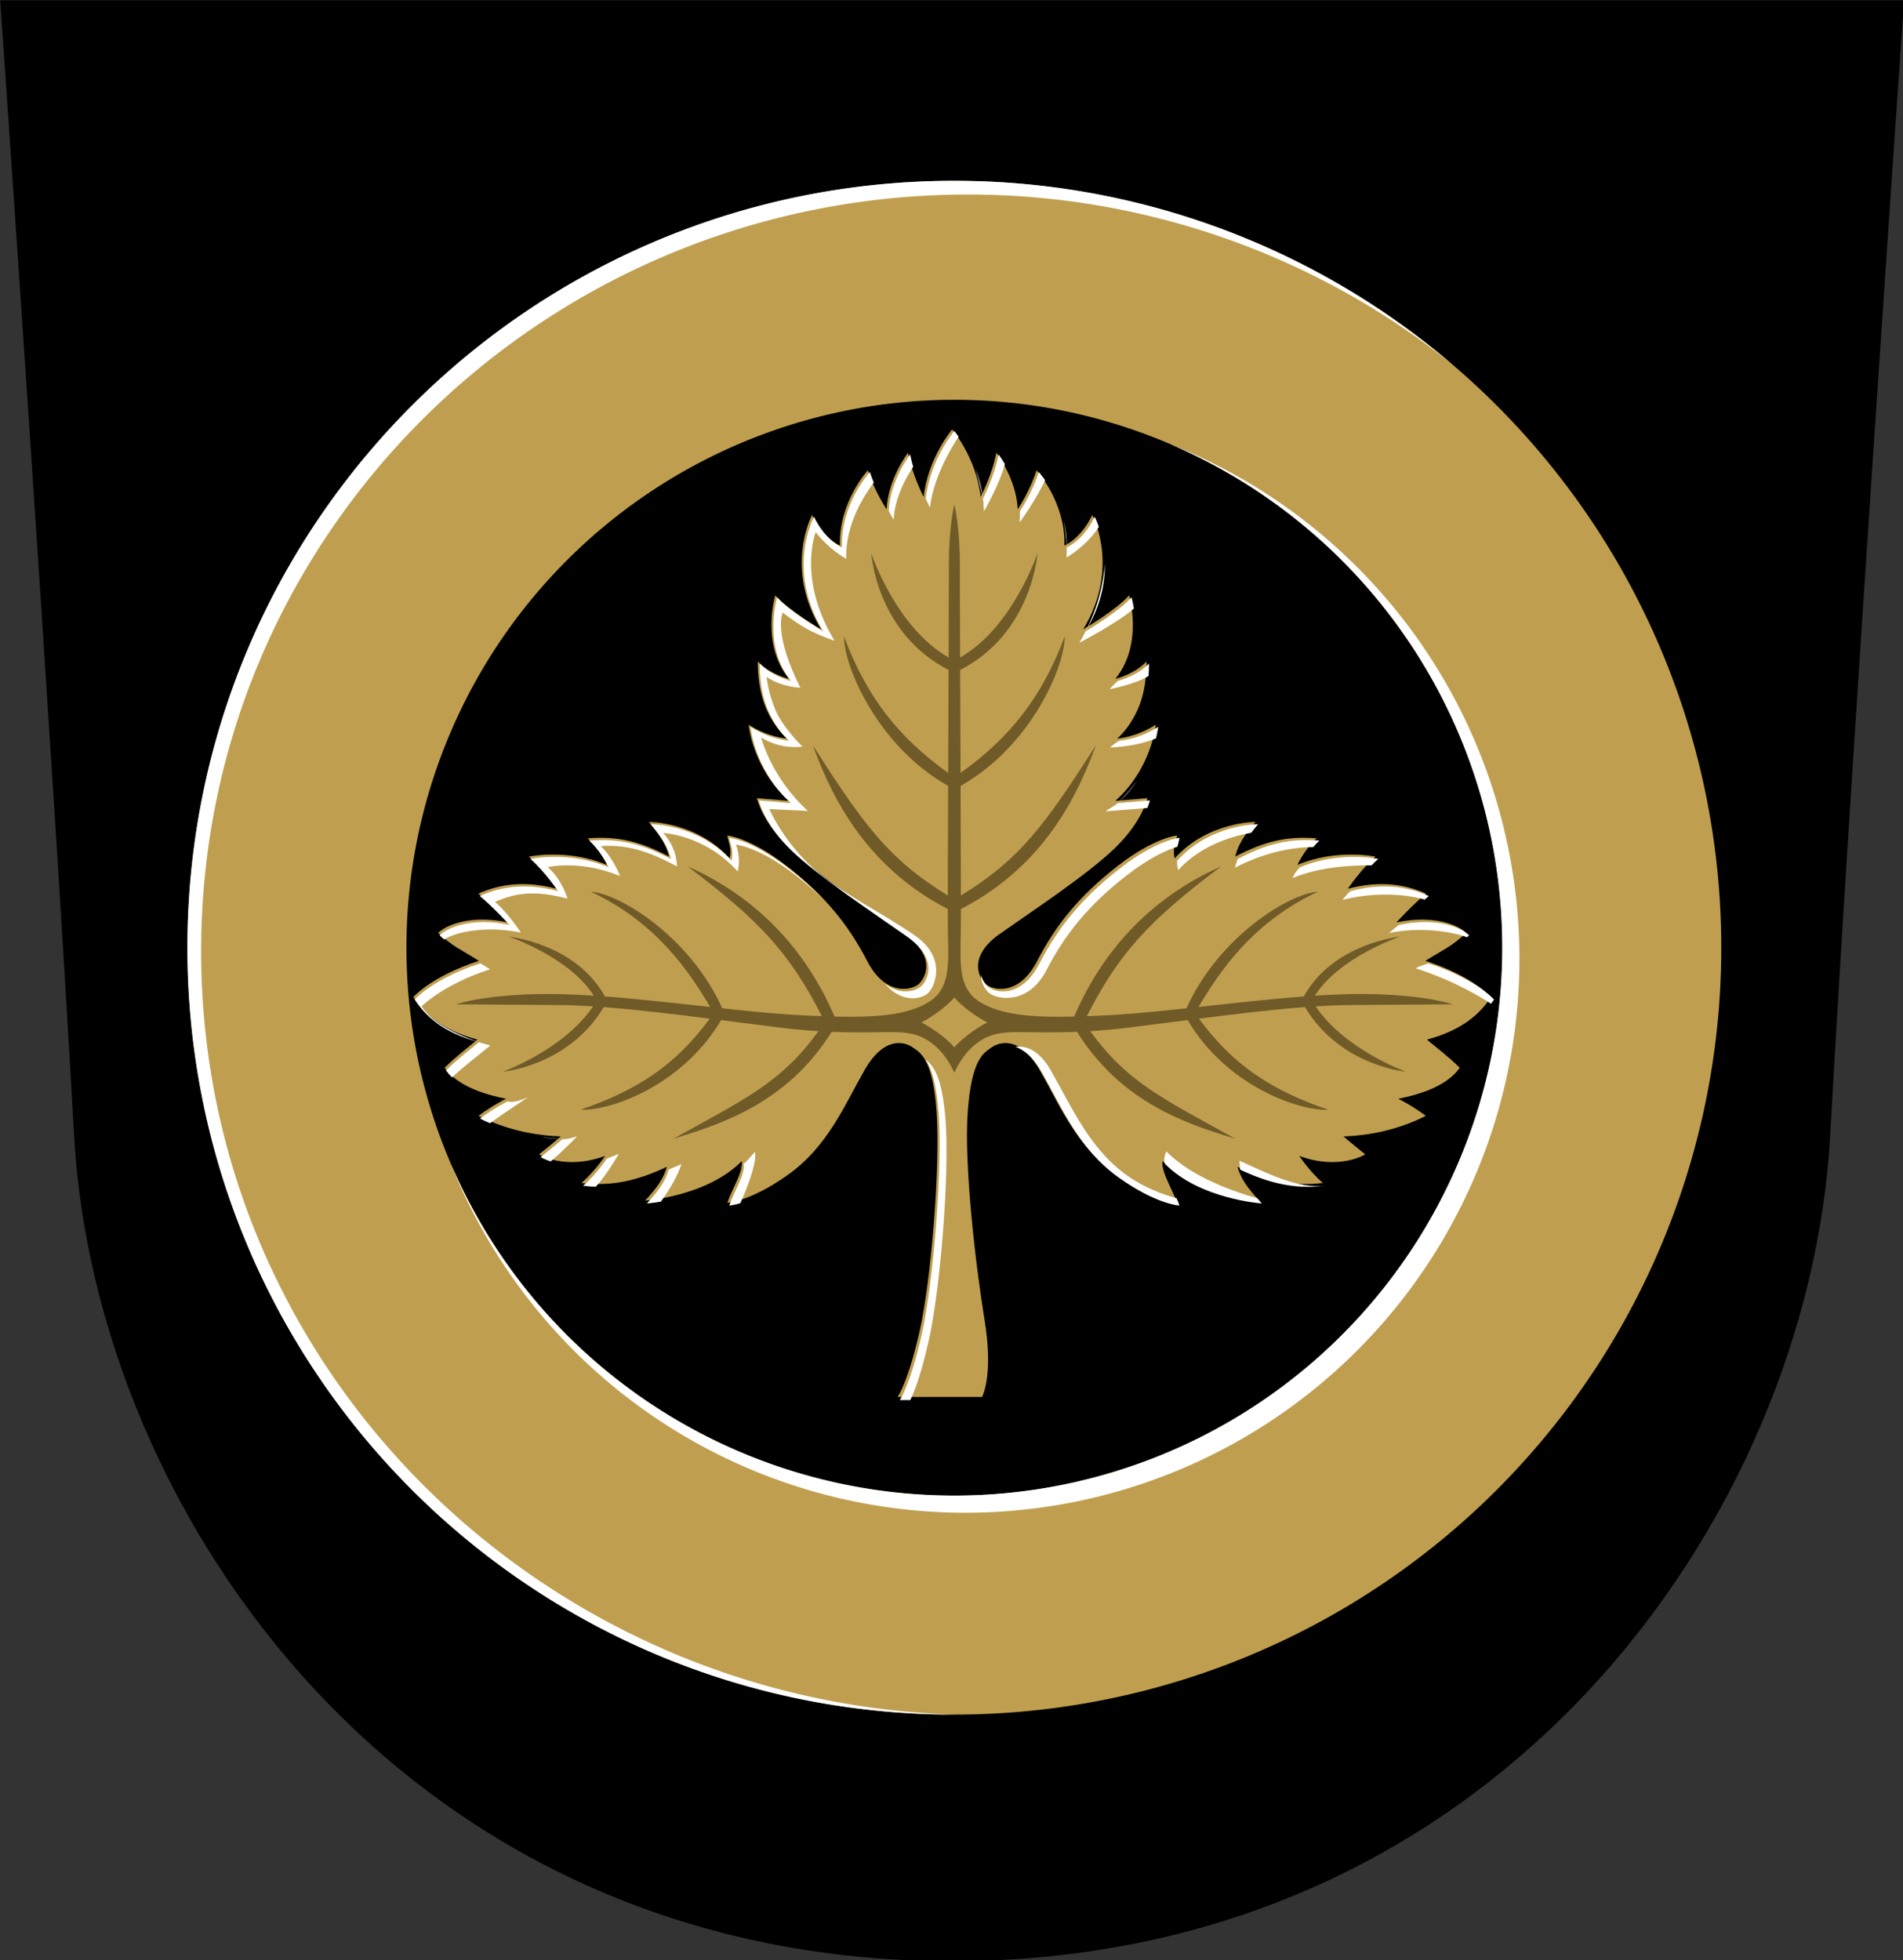
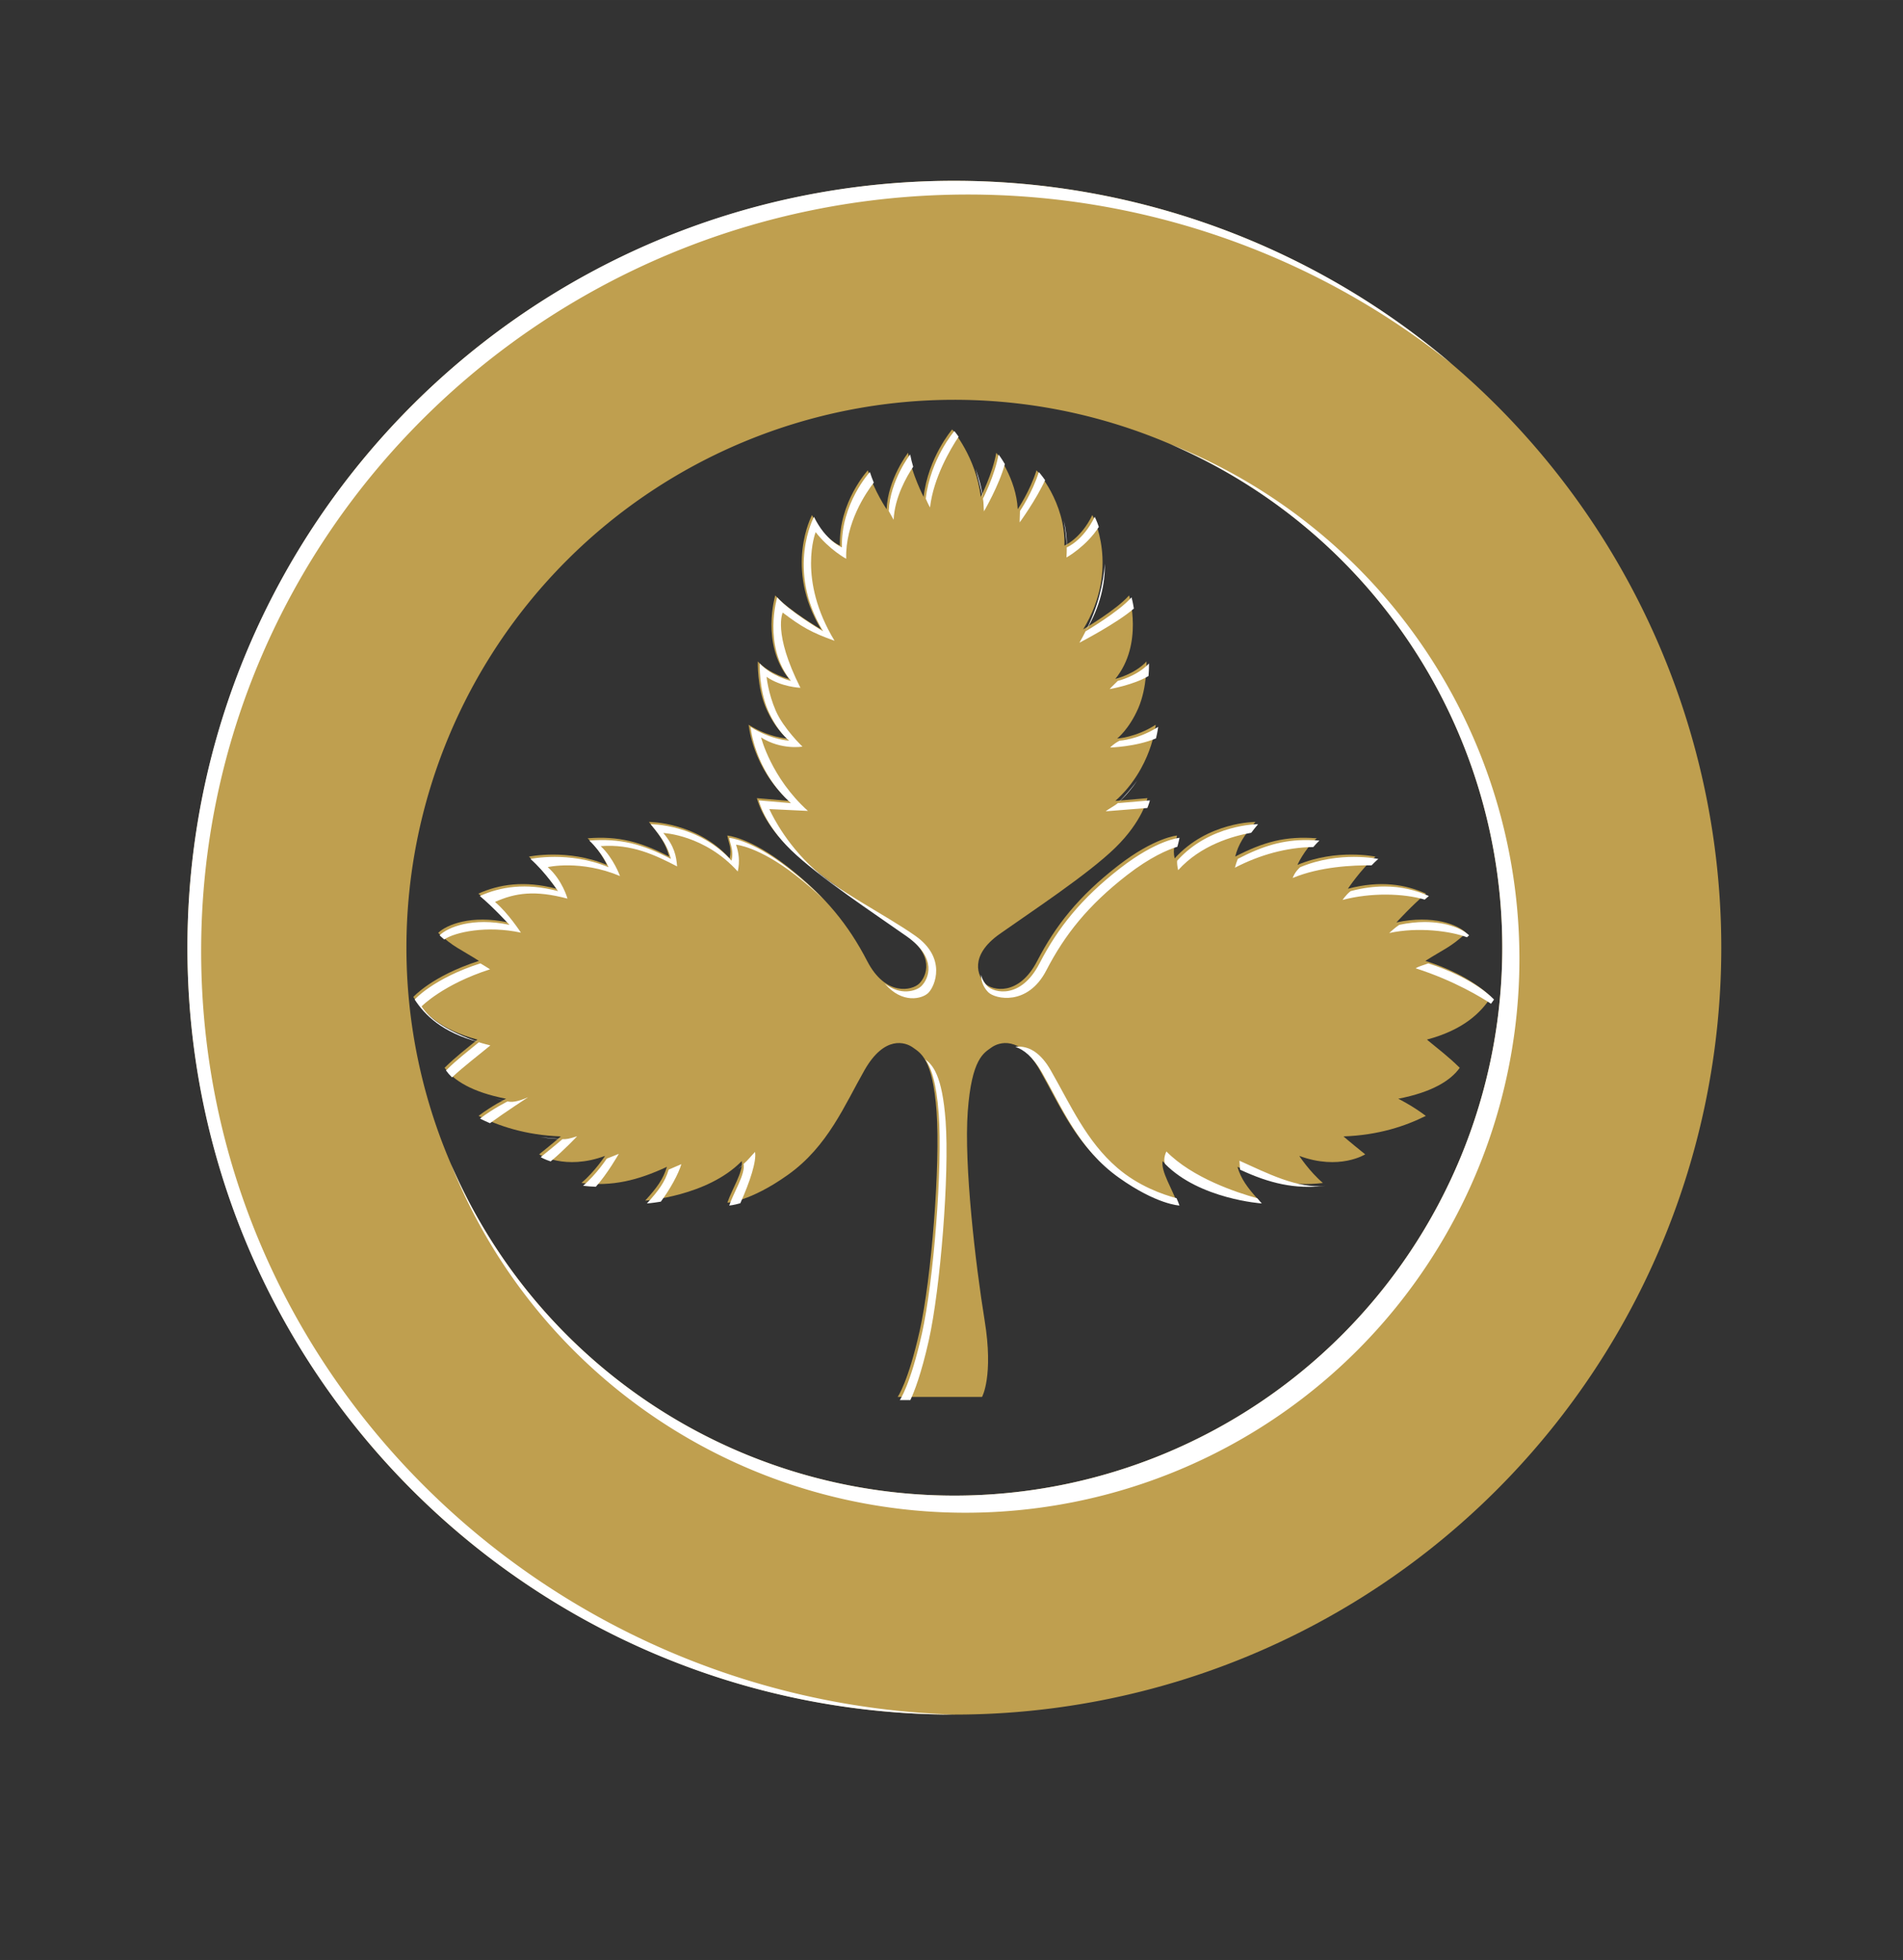
<svg xmlns="http://www.w3.org/2000/svg" xmlns:ns1="http://sodipodi.sourceforge.net/DTD/sodipodi-0.dtd" xmlns:ns2="http://www.inkscape.org/namespaces/inkscape" width="500" height="515" viewBox="0 0 132.292 136.26" version="1.1" id="svg847" ns1:docname="suonenjoki.svg" ns2:version="1.0.2 (e86c870879, 2021-01-15, custom)">
  <rect x="0" y="0" width="132.292" height="136.26" fill="#333333" stroke="none" />
  <defs id="defs841" />
  <ns1:namedview id="base" pagecolor="#ffffff" bordercolor="#666666" borderopacity="1.0" ns2:pageopacity="0.0" ns2:pageshadow="2" ns2:zoom="0.98994949" ns2:cx="280.43445" ns2:cy="161.9907" ns2:document-units="px" ns2:current-layer="layer1" ns2:document-rotation="0" showgrid="false" ns2:snap-smooth-nodes="true" ns2:showpageshadow="false" borderlayer="true" units="px" ns2:window-width="1920" ns2:window-height="1017" ns2:window-x="-8" ns2:window-y="-4" ns2:window-maximized="1" ns2:snap-global="true" />
  <g ns2:label="Layer 1" ns2:groupmode="layer" id="layer1" transform="translate(-34.656,-46.964)">
    <g id="g1131" transform="matrix(0.9,0,0,0.9,3.48,4.716)" style="stroke-width:1.112">
-       <path style="font-variation-settings:normal;opacity:1;vector-effect:none;fill:#000000;fill-opacity:1;stroke:none;stroke-width:0.294;stroke-linecap:butt;stroke-linejoin:miter;stroke-miterlimit:4;stroke-dasharray:none;stroke-dashoffset:0;stroke-opacity:1;stop-color:#000000;stop-opacity:1" d="m 181.715,46.964 c 0,0 -4.077,58.397 -5.71,87.711 -1.633,29.314 -25.572,63.76 -67.82,63.76 -42.247,0 -66.187,-34.446 -67.82,-63.76 -1.633,-29.314 -5.71,-87.711 -5.71,-87.711 z" id="path844" ns1:nodetypes="cszscc" />
+       <path style="font-variation-settings:normal;opacity:1;vector-effect:none;fill:#000000;fill-opacity:1;stroke:none;stroke-width:0.294;stroke-linecap:butt;stroke-linejoin:miter;stroke-miterlimit:4;stroke-dasharray:none;stroke-dashoffset:0;stroke-opacity:1;stop-color:#000000;stop-opacity:1" d="m 181.715,46.964 z" id="path844" ns1:nodetypes="cszscc" />
      <g id="g1092" transform="translate(1.0300466e-5)" style="stroke-width:1.112">
        <path id="path848" style="opacity:1;fill:#bf9f4f;fill-opacity:1;stroke:none;stroke-width:1.112;stroke-linecap:square;stroke-miterlimit:4;stroke-dasharray:none" d="M 408.523,229.842 A 223.541,223.541 0 0 0 185.348,453.383 223.541,223.541 0 0 0 408.891,676.924 223.541,223.541 0 0 0 632.432,453.383 223.541,223.541 0 0 0 408.891,229.842 a 223.541,223.541 0 0 0 -0.367,0 z m 0.291,63.832 a 159.709,159.709 0 0 1 0.074,0 A 159.709,159.709 0 0 1 568.598,453.383 159.709,159.709 0 0 1 408.889,613.092 159.709,159.709 0 0 1 249.182,453.383 159.709,159.709 0 0 1 408.814,293.674 Z" transform="scale(0.265)" />
        <path id="circle879" style="opacity:1;fill:#ffffff;stroke:none;stroke-width:1.112;stroke-linecap:square;stroke-miterlimit:4;stroke-dasharray:none" d="M 408.523,229.842 C 285.208,230.043 185.348,330.067 185.348,453.383 185.348,576.842 285.432,676.925 408.891,676.924 288.462,673.136 189.347,576.137 189.348,454.352 c 6e-4,-121.784 100.083,-220.51 223.541,-220.51 51.275,-5.4e-4 100.991,17.387 140.814,49.248 -40.421,-34.373 -91.752,-53.248 -144.812,-53.248 z m 63.469,76.828 A 159.709,159.709 0 0 1 568.598,453.383 159.709,159.709 0 0 1 408.889,613.092 159.709,159.709 0 0 1 262.186,516.51 161.463,161.463 0 0 0 412.133,618.088 161.463,161.463 0 0 0 573.596,456.625 161.463,161.463 0 0 0 471.992,306.67 Z" transform="scale(0.265)" />
      </g>
      <g id="g1087" transform="translate(-0.326)" style="stroke-width:1.112">
        <path style="font-variation-settings:normal;opacity:1;vector-effect:none;fill:#bf9f4f;fill-opacity:1;stroke:none;stroke-width:0.294;stroke-linecap:butt;stroke-linejoin:miter;stroke-miterlimit:4;stroke-dasharray:none;stroke-dashoffset:0;stroke-opacity:1;stop-color:#000000;stop-opacity:1" d="m 104.302,154.849 c 0,0 0.802,-1.102 1.704,-5.112 0.902,-4.009 1.604,-12.829 1.303,-16.938 -0.301,-4.109 -1.25,-4.52 -1.825,-4.939 -0.574,-0.419 -2.192,-0.963 -3.735,1.734 -1.542,2.697 -2.827,5.898 -5.928,8.102 -2.936,2.087 -4.671,2.147 -4.671,2.147 0.335,-1.012 1.251,-2.409 1.11,-3.211 -2.669,2.724 -7.458,3.051 -7.458,3.051 0.902,-0.99 1.398,-1.664 1.676,-2.607 -2.258,1.05 -4.216,1.532 -6.6,1.244 1.03,-0.878 1.825,-2.09 1.825,-2.09 -3.099,1.145 -5.094,-0.12 -5.094,-0.12 1.175,-0.943 1.678,-1.386 1.678,-1.386 -2.732,-0.097 -4.812,-0.811 -6.359,-1.585 1.038,-0.788 2.126,-1.325 2.126,-1.325 -2.616,-0.505 -4.056,-1.412 -4.747,-2.39 0.905,-0.892 1.586,-1.385 2.536,-2.177 -2.858,-0.765 -4.189,-2.108 -4.951,-3.293 0,0 1.438,-1.624 5.069,-2.788 -1.414,-0.902 -1.989,-1.069 -3.149,-2.162 0.617,-0.617 2.545,-1.423 5.388,-0.808 0,0 -1.281,-1.395 -2.284,-2.226 1.578,-0.708 3.524,-1.039 6.03,-0.377 0,0 -0.992,-1.488 -2.126,-2.48 0,0 2.977,-0.638 6.024,0.638 0,0 -0.496,-1.134 -1.488,-2.055 2.394,-0.186 4.084,0.267 6.295,1.412 -0.239,-0.954 -0.705,-1.648 -1.564,-2.676 0,0 3.69,-0.017 6.242,2.818 0.175,-0.795 -0.075,-1.15 -0.183,-1.767 0,0 1.73,0.134 4.575,2.344 3.005,2.334 4.8,4.591 6.227,7.35 1.426,2.76 3.485,2.277 4.027,1.735 0.542,-0.542 1.261,-2.136 -1.134,-3.827 -2.395,-1.691 -6.818,-4.601 -8.93,-6.662 -2.112,-2.06 -2.48,-3.827 -2.48,-3.827 l 2.48,0.213 c -2.835,-2.551 -3.118,-5.882 -3.118,-5.882 1.559,0.992 2.977,1.063 2.977,1.063 0,0 -0.921,-0.709 -1.63,-2.339 -0.709,-1.63 -0.638,-3.614 -0.638,-3.614 0.921,0.992 2.41,1.347 2.41,1.347 -2.197,-2.693 -1.063,-6.449 -1.063,-6.449 0.992,1.134 3.544,2.622 3.544,2.622 -2.893,-4.767 -0.705,-8.828 -0.705,-8.828 0.902,1.854 2.155,2.355 2.155,2.355 -0.1,-3.358 2.155,-5.813 2.155,-5.813 0.501,1.604 1.453,3.007 1.453,3.007 0.1,-2.355 1.654,-4.36 1.654,-4.36 0.301,1.654 1.203,3.408 1.203,3.408 0.351,-3.057 2.205,-5.212 2.205,-5.212 0,0 1.854,2.155 2.205,5.212 0,0 0.902,-1.754 1.203,-3.408 0,0 1.554,2.005 1.654,4.36 0,0 0.952,-1.403 1.453,-3.007 0,0 2.255,2.456 2.155,5.813 0,0 1.253,-0.501 2.155,-2.355 0,0 2.188,4.061 -0.705,8.828 0,0 2.551,-1.488 3.544,-2.622 0,0 1.134,3.756 -1.063,6.449 0,0 1.488,-0.354 2.41,-1.347 0,0 0.071,1.984 -0.638,3.614 -0.709,1.63 -1.63,2.339 -1.63,2.339 0,0 1.417,-0.071 2.977,-1.063 0,0 -0.283,3.331 -3.118,5.882 l 2.48,-0.213 c 0,0 -0.369,1.767 -2.48,3.827 -2.112,2.06 -6.535,4.971 -8.93,6.662 -2.395,1.691 -1.676,3.285 -1.134,3.827 0.542,0.542 2.601,1.024 4.027,-1.735 1.426,-2.76 3.222,-5.017 6.227,-7.35 2.845,-2.209 4.575,-2.344 4.575,-2.344 -0.108,0.617 -0.358,0.972 -0.183,1.767 2.551,-2.835 6.242,-2.818 6.242,-2.818 -0.859,1.028 -1.326,1.722 -1.564,2.676 2.211,-1.145 3.901,-1.599 6.295,-1.412 -0.992,0.921 -1.488,2.055 -1.488,2.055 3.047,-1.276 6.024,-0.638 6.024,-0.638 -1.134,0.992 -2.126,2.48 -2.126,2.48 2.506,-0.662 4.452,-0.33 6.03,0.377 -1.004,0.831 -2.284,2.226 -2.284,2.226 2.843,-0.615 4.77,0.191 5.388,0.808 -1.16,1.093 -1.735,1.26 -3.149,2.162 3.631,1.163 5.069,2.788 5.069,2.788 -0.762,1.185 -2.092,2.528 -4.951,3.293 0.95,0.791 1.631,1.285 2.536,2.177 -0.691,0.978 -2.131,1.885 -4.747,2.39 0,0 1.088,0.537 2.126,1.325 -1.547,0.774 -3.627,1.489 -6.359,1.585 0,0 0.503,0.443 1.678,1.386 0,0 -1.995,1.265 -5.094,0.12 0,0 0.794,1.212 1.825,2.09 -2.384,0.288 -4.343,-0.194 -6.6,-1.244 0.279,0.943 0.774,1.617 1.676,2.607 0,0 -4.789,-0.327 -7.458,-3.051 -0.141,0.802 0.775,2.198 1.11,3.211 0,0 -1.734,-0.061 -4.671,-2.147 -3.101,-2.204 -4.386,-5.406 -5.928,-8.102 -1.542,-2.697 -3.16,-2.153 -3.735,-1.734 -0.574,0.419 -1.524,0.83 -1.825,4.939 -0.301,4.109 0.601,11.827 1.303,16.136 0.702,4.31 -0.2,5.913 -0.2,5.913 z" id="path913" ns1:nodetypes="csszzscccccccccccccccccccccccccszzzsccccscccccccccccccccccccccsccccszzzscccccccccccccccccccccccccszzszcc" />
-         <path id="path943-8" style="font-variation-settings:normal;vector-effect:none;fill:#705b28;fill-opacity:1;stroke:none;stroke-width:1.112;stroke-linecap:butt;stroke-linejoin:miter;stroke-miterlimit:4;stroke-dasharray:none;stroke-dashoffset:0;stroke-opacity:1;stop-color:#000000" d="m 410.121,324.197 c 0,0 -1.635,6.409 -1.596,17.463 0.011,3.333 -0.03,14.231 -0.08,27.133 -15.402,-8.803 -22.553,-30.4 -22.553,-30.4 0,0 1.478,23.247 22.539,34.029 -0.039,9.753 -0.077,19.43 -0.117,30.01 -14.238,-10.206 -23.591,-21.739 -30.377,-39.795 0,8.884 9.861,32 30.365,43.598 -0.046,12.333 -0.088,24.022 -0.092,31.934 -17.488,-10.707 -24.713,-20.976 -39.32,-43.727 6.29,17.404 16.849,36.048 39.318,47.68 0.004,3.057 0.01,5.403 0.029,6.518 0.15,8.943 0.888,16.502 -5.416,20.469 -6.303,3.966 -15.327,4.622 -27.613,4.363 -9.94,-23.217 -26.513,-36.576 -42.834,-43.775 21.067,15.837 29.794,25.332 39.127,43.658 -2.665,-0.103 -5.432,-0.236 -8.447,-0.418 -6.097,-0.367 -13.209,-1.093 -20.58,-1.891 -9.512,-21.043 -30.163,-33.508 -38.26,-33.965 16.091,7.632 26.123,18.894 34.725,33.58 -10.17,-1.119 -20.742,-2.32 -30.676,-3.068 -8.53,-15.487 -27.99,-17.426 -27.99,-17.426 0,0 17.568,5.89 24.762,17.201 -3.397,-0.222 -6.695,-0.386 -9.812,-0.449 -20.655,-0.421 -30.404,2.963 -30.404,2.963 0,0 13.515,0.092 30.238,0.227 3.04,0.024 6.3,0.16 9.738,0.379 -8.416,12.586 -26.268,19.043 -26.268,19.043 0,0 19.153,-1.651 29.385,-18.824 9.293,0.702 19.798,1.955 30.904,3.363 -9.957,13.512 -20.881,20.75 -37.635,26.537 8.051,0.454 29.44,-6.614 40.949,-26.119 5.66,0.724 11.447,1.476 17.318,2.211 3.895,0.488 7.578,0.798 11.068,1.012 -10.739,14.715 -20.257,19.19 -42.225,31.314 16.639,-4.885 33.93,-11.773 46.076,-31.113 16.264,0.679 21.377,-1.144 27.275,2.068 5.898,3.213 8.477,9.91 8.477,9.91 0,0 2.58,-6.698 8.479,-9.91 5.898,-3.213 11.011,-1.389 27.275,-2.068 12.146,19.341 29.437,26.228 46.076,31.113 -21.967,-12.124 -31.485,-16.599 -42.225,-31.314 3.49,-0.214 7.173,-0.524 11.068,-1.012 5.871,-0.735 11.659,-1.487 17.318,-2.211 11.509,19.505 32.899,26.574 40.949,26.119 -16.754,-5.787 -27.678,-13.025 -37.635,-26.537 11.107,-1.408 21.611,-2.661 30.904,-3.363 10.232,17.173 29.385,18.824 29.385,18.824 0,0 -17.852,-6.457 -26.268,-19.043 3.438,-0.219 6.699,-0.356 9.738,-0.379 16.723,-0.135 30.238,-0.227 30.238,-0.227 0,0 -9.749,-3.384 -30.404,-2.963 -3.117,0.064 -6.415,0.228 -9.812,0.449 7.194,-11.311 24.762,-17.201 24.762,-17.201 0,0 -19.461,1.939 -27.99,17.426 -9.934,0.749 -20.505,1.949 -30.676,3.068 8.601,-14.686 18.634,-25.948 34.725,-33.58 -8.097,0.457 -28.748,12.922 -38.26,33.965 -7.371,0.798 -14.483,1.523 -20.58,1.891 -3.015,0.182 -5.782,0.315 -8.447,0.418 9.333,-18.326 18.06,-27.822 39.127,-43.658 -16.321,7.199 -32.894,20.558 -42.834,43.775 -12.287,0.259 -21.311,-0.397 -27.613,-4.363 -6.302,-3.966 -5.566,-11.526 -5.416,-20.469 0.019,-1.115 0.028,-3.46 0.031,-6.518 22.469,-11.631 33.026,-30.276 39.316,-47.68 -14.607,22.751 -21.83,33.019 -39.318,43.727 -0.004,-7.912 -0.046,-19.6 -0.092,-31.934 20.505,-11.598 30.365,-34.714 30.365,-43.598 -6.786,18.056 -16.139,29.589 -30.377,39.795 -0.04,-10.58 -0.078,-20.257 -0.117,-30.01 21.061,-10.783 22.539,-34.029 22.539,-34.029 0,0 -7.15,21.597 -22.553,30.4 -0.05,-12.901 -0.091,-23.799 -0.08,-27.133 0.039,-11.054 -1.598,-17.463 -1.598,-17.463 z m 0,143.701 c 0,0 2.91,3.646 9.563,7.27 -6.653,3.623 -9.563,7.268 -9.563,7.268 0,0 -2.908,-3.644 -9.561,-7.268 6.653,-3.623 9.561,-7.27 9.561,-7.27 z" transform="scale(0.265)" ns1:nodetypes="ccccccccccccsccccccccccccsccccccscccscscccsccccccccsccccccccccscccccccccccccccccc" />
        <path id="path1040" style="font-variation-settings:normal;opacity:1;vector-effect:none;fill:#ffffff;fill-opacity:1;stroke:none;stroke-width:1.112;stroke-linecap:butt;stroke-linejoin:miter;stroke-miterlimit:4;stroke-dasharray:none;stroke-dashoffset:0;stroke-opacity:1;stop-color:#000000;stop-opacity:1" d="m 410.121,302.793 c 0,0 -7.006,8.144 -8.332,19.697 0,0 -0.008,-0.017 -0.008,-0.018 0.002,0.005 0.004,0.012 0.006,0.018 0.772,1.792 1.244,2.568 1.244,2.568 0.994,-8.659 5.922,-16.995 8.33,-20.631 -0.739,-1.041 -1.24,-1.635 -1.24,-1.635 z m -12.879,6.818 c 0,0 -5.871,7.577 -6.25,16.479 0.948,1.679 1.432,2.568 1.432,2.568 0.279,-6.561 3.838,-12.684 5.697,-15.465 -0.346,-1.178 -0.661,-2.382 -0.879,-3.582 z m 25.76,0 c -1.136,6.25 -4.547,12.879 -4.547,12.879 0.239,1.18 0.157,2.489 0.297,3.705 0,0 4.481,-7.689 6.084,-13.787 -1.029,-1.752 -1.834,-2.797 -1.834,-2.797 z m -4.547,12.879 c -0.365,-3.185 -1.168,-6.097 -2.131,-8.664 0.766,2.717 1.523,5.668 2.131,8.664 z M 385.5,314.727 c 0,0 -8.523,9.281 -8.145,21.971 0,0 -4.735,-1.894 -8.145,-8.902 0,0 -8.269,15.348 2.664,33.365 0,0 -9.643,-5.624 -13.393,-9.91 0,0 -4.286,14.196 4.018,24.375 0,0 -5.625,-1.34 -9.107,-5.09 0,0 -0.268,7.501 2.41,13.662 2.679,6.161 6.162,8.838 6.162,8.838 0,0 -5.357,-0.268 -11.25,-4.018 0,0 1.071,12.59 11.785,22.232 l -9.375,-0.803 c 0,0 1.393,6.675 9.375,14.463 7.982,7.787 24.698,18.79 33.75,25.18 9.052,6.389 6.334,12.414 4.285,14.463 -1.519,1.519 -6.187,2.902 -10.697,-0.727 5.045,6.026 10.951,4.473 12.697,2.727 2.049,-2.049 5.302,-10.216 -3.75,-16.605 -9.052,-6.389 -23.088,-13.107 -31.07,-20.895 -7.982,-7.787 -11.518,-16.07 -11.518,-16.07 l 11.25,0.535 c -10.714,-9.643 -13.662,-21.428 -13.662,-21.428 5.893,3.75 12.055,2.678 12.055,2.678 0,0 -5.524,-5.285 -7.768,-10.445 -2.244,-5.161 -2.68,-9.893 -2.68,-9.893 4.24,2.992 9.865,3.195 9.865,3.195 -8.114,-16.05 -5.154,-21.912 -5.154,-21.912 5.461,4.127 8.395,5.829 15.098,8.205 -10.933,-18.017 -5.506,-31.662 -5.506,-31.662 3.977,5.114 8.902,7.766 8.902,7.766 -0.31,-10.401 5.802,-19.296 8.041,-22.205 -0.411,-0.996 -0.805,-2.022 -1.139,-3.09 z m 49.244,0 c -1.894,6.061 -5.492,11.363 -5.492,11.363 0.011,1.001 -0.127,2.313 -0.084,3.326 0,0 4.807,-6.613 7.4,-12.32 -1.042,-1.474 -1.824,-2.369 -1.824,-2.369 z m 16.289,13.068 c -3.409,7.008 -8.145,8.902 -8.145,8.902 0.03,0.938 -0.056,2.002 -0.084,2.945 0,0 5.778,-3.204 9.432,-8.914 -0.638,-1.867 -1.203,-2.934 -1.203,-2.934 z m -8.145,8.902 c 0.083,-2.783 -0.278,-5.388 -0.867,-7.781 0.445,2.468 0.775,5.096 0.867,7.781 z m 11.115,4.74 c -0.461,5.612 -1.918,12.54 -5.635,19.723 4.431,-7.302 5.683,-14.141 5.635,-19.723 z m -5.635,19.723 c -0.529,1.022 -1.166,2.3 -1.789,3.326 0,0 11.007,-5.703 15.867,-9.963 -0.313,-2.011 -0.686,-3.273 -0.686,-3.273 -3.75,4.286 -13.393,9.91 -13.393,9.91 z m 18.482,9.375 c -3.482,3.75 -9.107,5.09 -9.107,5.09 -0.592,0.643 -1.793,1.689 -2.355,2.379 0,0 7.011,-1.214 11.33,-3.816 0.171,-2.154 0.133,-3.652 0.133,-3.652 z m 2.678,18.482 c -5.893,3.75 -11.25,4.018 -11.25,4.018 -1.872,0.999 -2.734,2 -2.734,2 0,0 7.507,-0.205 13.354,-2.668 0.48,-2.011 0.631,-3.35 0.631,-3.35 z m -6.076,15.652 c -1.645,2.173 -3.537,4.416 -5.709,6.58 2.341,-2.107 4.199,-4.354 5.709,-6.58 z m -5.709,6.58 c -0.643,0.641 -2.805,1.761 -3.492,2.379 l 12.121,-0.963 c 0.553,-1.376 0.746,-2.219 0.746,-2.219 z m -136.154,6.135 c 3.248,3.884 5.011,6.507 5.912,10.113 -8.357,-4.327 -14.744,-6.041 -23.793,-5.338 3.75,3.482 5.625,7.768 5.625,7.768 -11.518,-4.821 -22.768,-2.412 -22.768,-2.412 4.286,3.75 8.035,9.375 8.035,9.375 -9.471,-2.502 -16.824,-1.246 -22.789,1.428 3.794,3.141 8.635,8.412 8.635,8.412 -10.746,-2.323 -18.031,0.721 -20.365,3.055 0.471,0.444 0.907,0.83 1.334,1.201 3.189,-2.155 12.437,-4.136 22.369,-1.988 0,0 -3.769,-5.806 -7.562,-8.947 5.965,-2.674 11.666,-3.473 21.137,-0.971 0,0 -1.476,-5.436 -5.762,-9.186 0,0 9.545,-2.22 21.062,2.602 0,0 -1.875,-5.233 -5.625,-8.715 9.049,-0.703 15.921,2.615 22.277,5.906 -0.254,-3.031 -0.77,-5.852 -4.018,-9.736 0,0 12.054,0.504 21.697,11.219 0.662,-3.005 0.284,-5.484 -0.504,-7.814 0,0 6.54,0.509 17.293,8.859 3.05,2.369 5.761,4.716 8.213,7.086 -2.953,-3.053 -6.308,-6.053 -10.213,-9.086 -10.753,-8.351 -17.293,-8.859 -17.293,-8.859 0.41,2.331 1.355,3.672 0.693,6.678 -9.643,-10.714 -23.592,-10.648 -23.592,-10.648 z m 177.062,0 c 0,0 -13.947,-0.066 -23.59,10.648 -0.071,0.761 0.062,1.701 0.295,2.758 6.6,-7.334 16.012,-9.971 21.297,-10.906 0.599,-0.789 1.249,-1.604 1.998,-2.5 z m -22.896,3.971 c 0,0 -6.54,0.509 -17.293,8.859 -11.357,8.82 -18.142,17.349 -23.533,27.779 -5.391,10.43 -13.172,8.607 -15.221,6.559 -0.693,-0.693 -1.454,-1.849 -1.818,-3.312 -0.037,2.324 1.13,4.14 2.113,5.123 2.049,2.049 11.535,4.061 16.926,-6.369 5.391,-10.43 12.176,-18.959 23.533,-27.779 6.732,-5.228 11.81,-7.382 14.668,-8.262 0.202,-0.822 0.454,-1.624 0.625,-2.598 z m 37.502,0.654 c -7.399,-0.084 -13.204,1.702 -20.516,5.488 8.2e-4,-0.003 0.001,-0.006 0.002,-0.01 -10e-4,0.003 -0.003,0.007 -0.004,0.01 -0.303,0.748 -0.634,1.744 -0.84,2.568 7.194,-3.726 15.035,-5.93 22.852,-6.023 0.544,-0.635 1.123,-1.27 1.783,-1.883 -1.131,-0.088 -2.22,-0.138 -3.277,-0.15 z m 13.355,4.904 c -4.252,0 -9.944,0.603 -15.703,3.014 -1.703,1.539 -2.168,3.137 -2.168,3.137 7.966,-3.335 17.688,-3.742 22.994,-3.684 0.629,-0.646 1.274,-1.281 1.941,-1.865 0,10e-6 -2.812,-0.602 -7.064,-0.602 z m 8.828,8.625 c -2.995,0.005 -6.247,0.413 -9.799,1.352 -1.368,1.063 -2.357,2.568 -2.357,2.568 8.213,-2.17 17.679,-1.938 23.939,-0.096 0.408,-0.362 0.815,-0.72 1.207,-1.045 -3.728,-1.671 -7.999,-2.788 -12.99,-2.779 z m 11.742,10.359 c -2.23,0.005 -4.7,0.251 -7.387,0.832 -1.164,0.734 -2.924,2.379 -2.924,2.379 8.528,-1.844 17.961,-0.543 22.664,1.238 0.21,-0.191 0.403,-0.355 0.623,-0.562 -1.75,-1.75 -6.285,-3.901 -12.977,-3.887 z m -275.201,12.059 c -13.723,4.397 -19.156,10.535 -19.156,10.535 2.879,4.478 7.907,9.555 18.711,12.445 -8.609,-2.97 -14.136,-6.44 -16.711,-10.445 0,0 6.238,-6.406 19.961,-10.803 -0.907,-0.579 -1.99,-1.27 -2.805,-1.732 z m -0.445,22.98 c -3.59,2.991 -6.165,4.855 -9.584,8.227 0.484,0.685 1.067,1.361 1.756,2.02 3.363,-3.159 7.854,-6.554 11.168,-9.316 -1.14,-0.305 -2.324,-0.579 -3.34,-0.93 z m 276.725,-22.98 c -1.096,0.442 -2.714,0.814 -3.682,1.432 11.371,3.643 19.43,8.652 21.979,10.338 0.299,-0.413 0.599,-0.829 0.859,-1.234 0,0 -5.433,-6.138 -19.156,-10.535 z m -118.879,24.279 c -0.513,-0.03 -1.002,0.006 -1.479,0.066 2.383,0.753 5.107,2.834 7.775,7.5 5.829,10.192 10.684,22.293 22.406,30.623 11.098,7.887 17.652,8.115 17.652,8.115 -0.221,-0.669 -0.523,-1.391 -0.846,-2.129 -4.116,-1.1 -11.133,-3.579 -17.219,-8.809 -9.066,-7.79 -13.63,-18.287 -19.459,-28.479 -2.915,-5.096 -6.102,-6.728 -8.832,-6.889 z m -27.736,3.711 c 1.636,2.255 3.238,6.518 3.93,15.973 1.136,15.531 -1.515,48.865 -4.924,64.018 -3.409,15.152 -6.439,19.32 -6.439,19.32 h 3.08 c 1.179,-2.5 3.188,-7.669 5.359,-17.32 3.409,-15.152 6.06,-48.486 4.924,-64.018 -0.981,-13.4 -3.784,-16.386 -5.93,-17.973 z m -115.773,11.029 c -3.411,1.485 -4.931,1.458 -5.979,1.219 0,0 -4.111,2.03 -8.035,5.008 0.915,0.458 1.897,0.905 2.912,1.344 4.126,-3.03 11.102,-7.57 11.102,-7.57 z m -5.979,1.219 c -1.26,-0.287 -2.406,-0.543 -3.586,-0.807 1.126,0.292 2.318,0.562 3.586,0.807 z m 20.271,10.158 c -2.151,0.722 -3.306,0.921 -4.273,0.842 0,0 -1.903,1.672 -6.344,5.236 0,0 1.036,0.646 2.904,1.248 4.085,-3.417 7.713,-7.326 7.713,-7.326 z m -4.273,0.842 c -2.195,-0.179 -4.326,-0.353 -6.375,-0.553 2.014,0.278 4.133,0.474 6.375,0.553 z m 176.043,3.586 c 0,0 -1.091,2.096 -0.393,3.625 10.089,10.295 28.188,11.531 28.188,11.531 -0.494,-0.543 -0.89,-1.018 -1.322,-1.518 -6.047,-1.673 -18.936,-5.949 -26.473,-13.639 z m -119.908,0.133 c -0.98,1 -2.196,2.562 -3.326,3.492 0.534,3.031 -2.93,8.308 -4.195,12.135 0,0 1.159,-0.071 3.229,-0.662 2.87,-6.428 4.762,-12.299 4.293,-14.965 z m -3.326,3.492 c -0.538,0.442 -1.106,0.988 -1.686,1.568 0.581,-0.499 1.147,-1.018 1.686,-1.568 z m -36.385,-2.93 c -0.502,0.186 -3.047,1.206 -3.516,1.408 0,0 -3.002,4.581 -6.896,7.9 1.269,0.153 2.504,0.243 3.717,0.283 3.391,-3.769 6.695,-9.592 6.695,-9.592 z m 180.904,2.004 0.174,2.604 c 8.533,3.969 15.934,5.789 24.945,4.701 -8.138,0.982 -17.272,-3.787 -25.119,-7.305 z m -162.666,1.006 c -0.909,0.423 -2.784,1.152 -3.705,1.598 -1.054,3.565 -2.926,6.111 -6.336,9.854 0,0 1.589,-0.113 4.053,-0.525 2.691,-3.601 5.146,-8.078 5.988,-10.926 z" transform="scale(0.265)" />
      </g>
    </g>
  </g>
</svg>